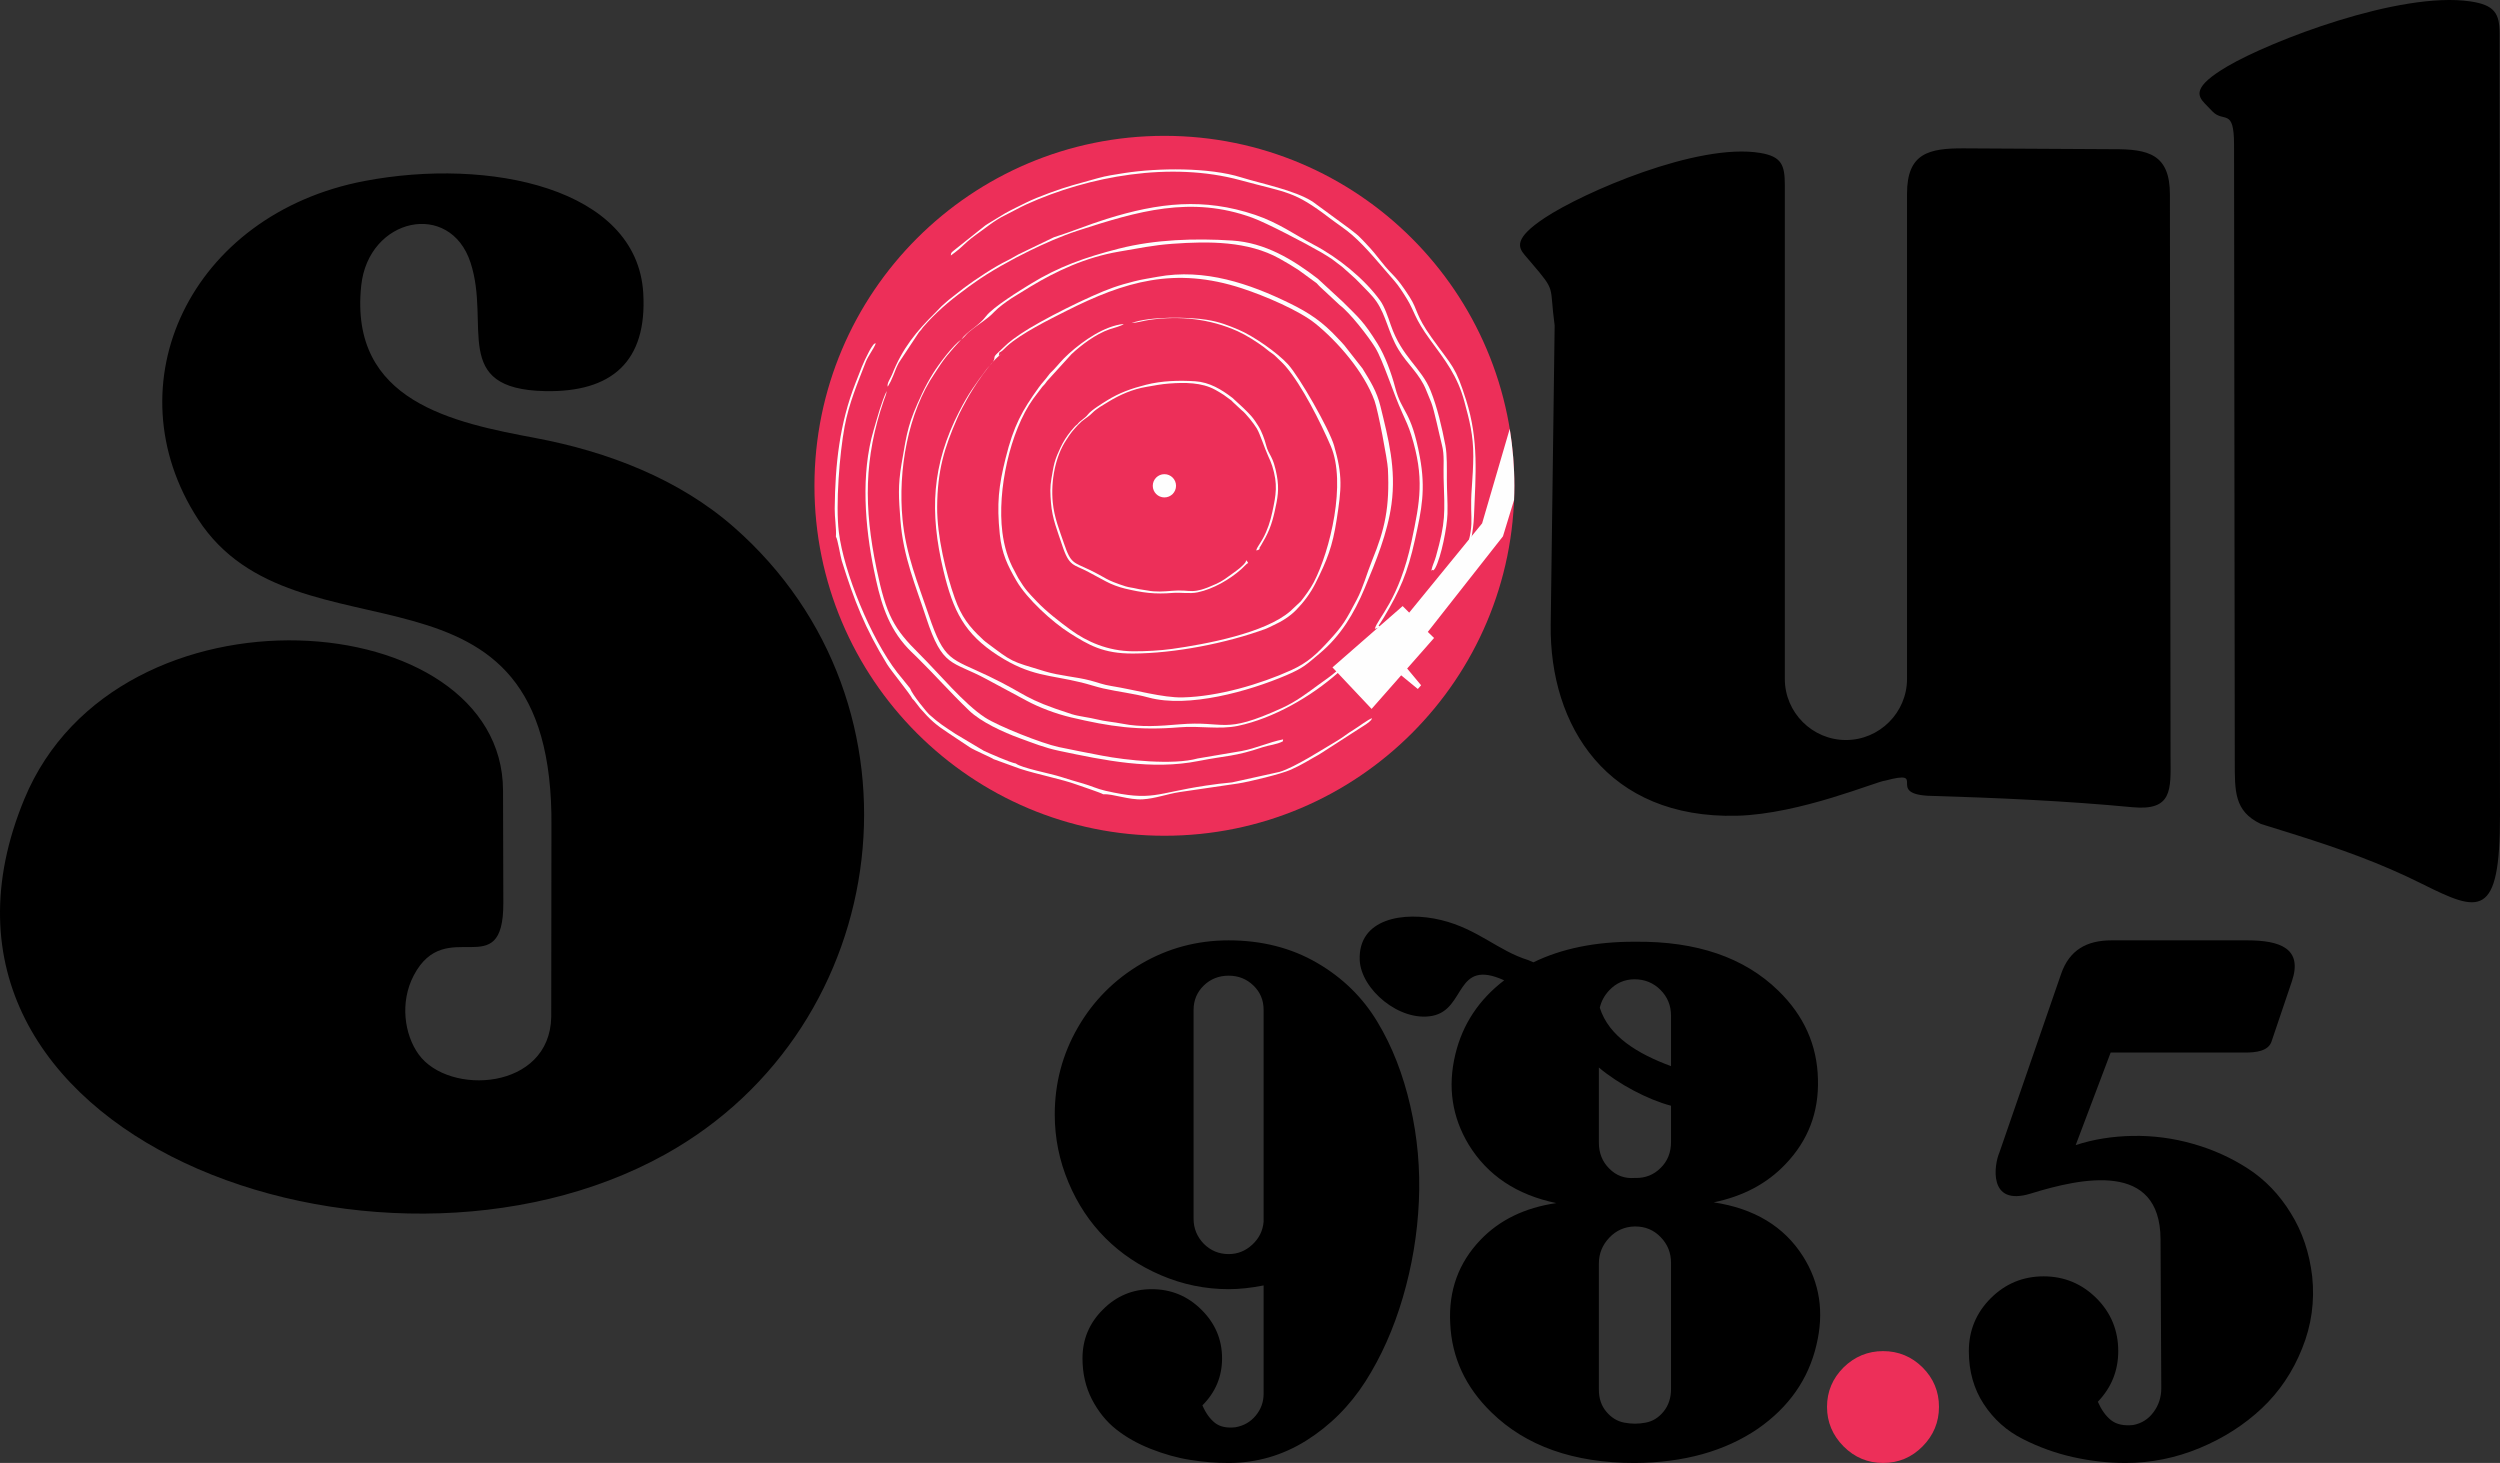
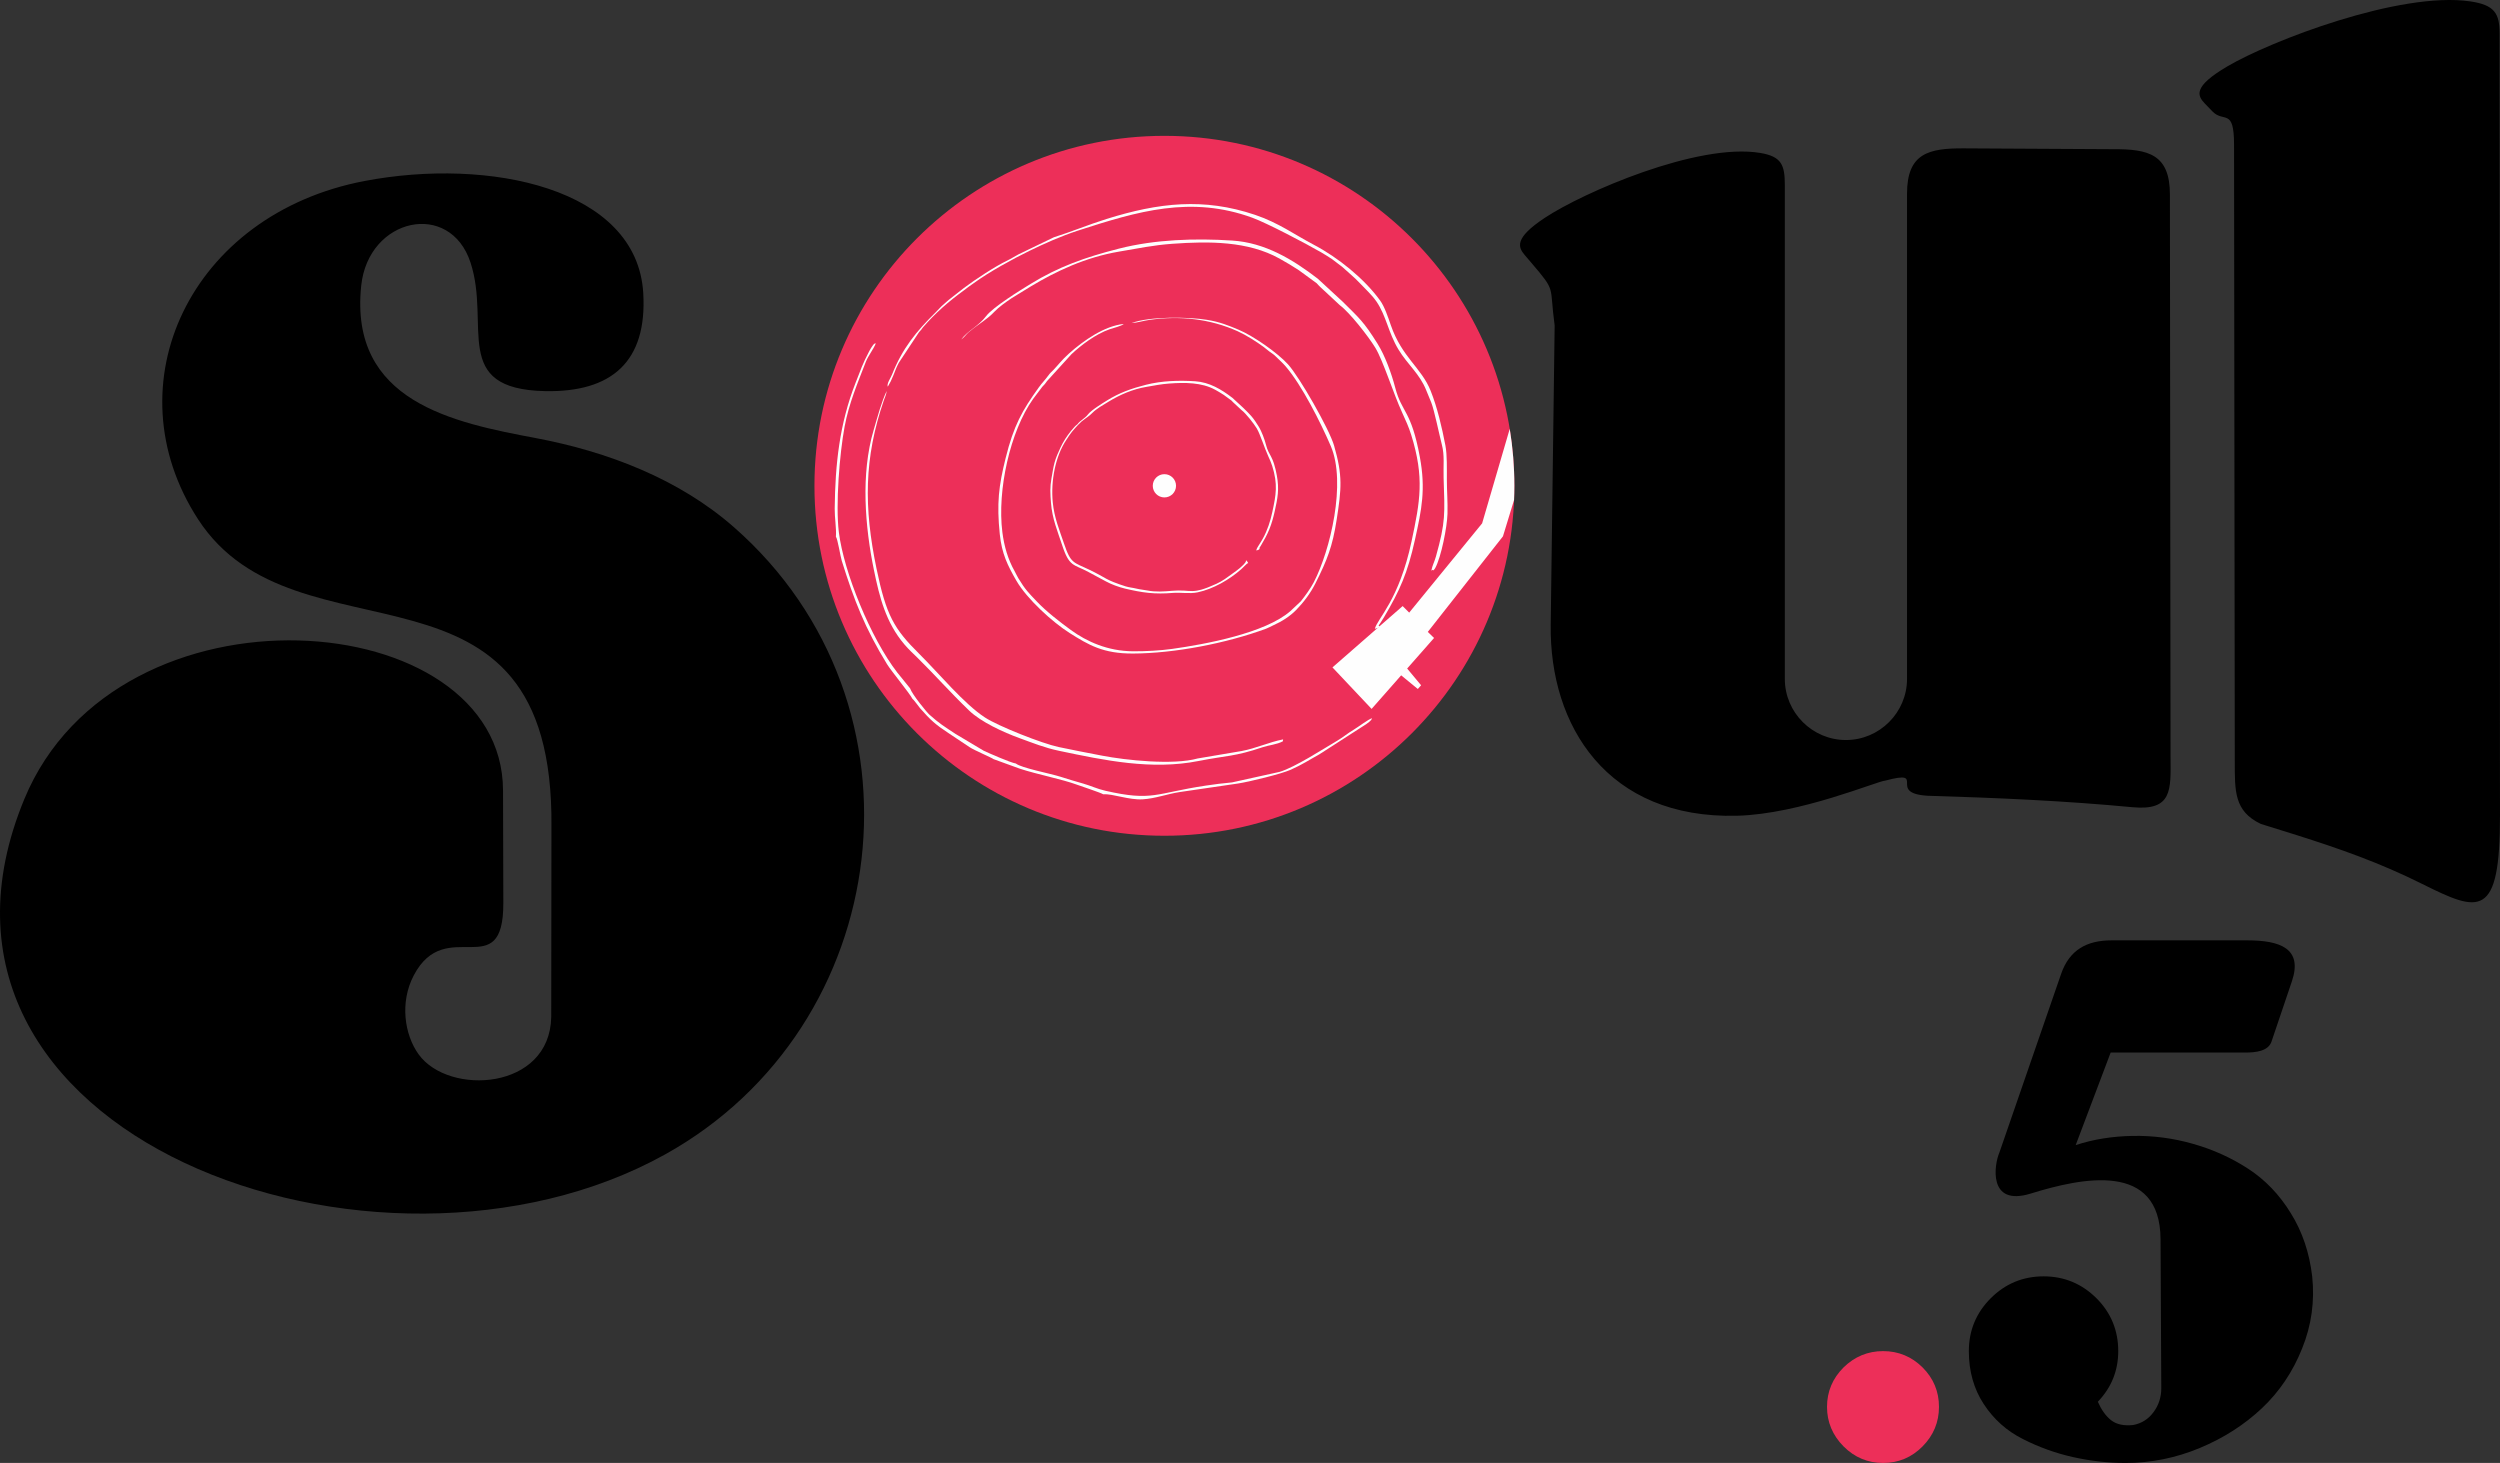
<svg xmlns="http://www.w3.org/2000/svg" xml:space="preserve" width="125mm" height="73.148mm" version="1.1" style="shape-rendering:geometricPrecision; text-rendering:geometricPrecision; image-rendering:optimizeQuality; fill-rule:evenodd; clip-rule:evenodd" viewBox="0 0 13010.32 7613.38">
  <rect x="0" y="0" width="13010.32" height="7613.38" fill="#333333" stroke="none" />
  <defs>
    <style type="text/css">
   
    .fil2 {fill:#FEFEFE}
    .fil1 {fill:#FEFEFE}
    .fil0 {fill:#ED2F59}
    .fil3 {fill:black}
   
  </style>
  </defs>
  <g id="Capa_x0020_1">
    <g id="_2630777711280">
      <circle class="fil0" cx="6059.71" cy="2528.13" r="1821.21" />
-       <path class="fil1" d="M5199.75 1835.59c18.81,-9.8 23.36,-18.12 40.28,-33.51 72.97,-66.38 221.32,-139.64 308.86,-183.84 303.3,-153.16 565.14,-232.04 913.55,-117.99 124.23,40.68 299.91,116.56 382.99,183.67 114.4,92.4 252.94,249.99 307.91,401.91 18.28,50.5 67.25,307.76 69.51,353.97 9.8,200.79 -15.67,313.78 -81.44,474.84 -29.04,71.11 -46.54,141.36 -80.6,205.81 -56.39,106.72 -69.43,131.72 -143.01,211.98 -63.45,69.21 -110.28,115.45 -198.69,155.45 -160.68,72.68 -378.95,137.22 -564.9,141.48 -102.79,2.35 -247.49,-39.59 -370.85,-59.35 -44.76,-7.16 -65.94,-17.28 -108.97,-28.57 -75.28,-19.74 -158.12,-23.99 -236.79,-47.76 -183.63,-55.49 -163.31,-44.73 -308.45,-153.47 -9.74,-7.31 -11.33,-9.96 -19.36,-17.38 -64.52,-59.74 -106.98,-114.01 -140.94,-209.82 -45.94,-129.58 -92.91,-322.63 -91.78,-475.28 1.43,-190.76 37.24,-306.82 105.11,-462.32 14.99,-34.34 31.73,-63.94 48.25,-94.51 36.29,-67.2 128.15,-205.31 181.32,-238.35 -24.17,16.68 -9.5,2.22 -12.01,-6.97zm2041.73 788.34c25.13,-185.43 -16.28,-341.16 -57.3,-509.18 -19.41,-79.53 -53.68,-132.1 -93.5,-197.03l-95.15 -121.36c-12.44,-14.68 -21.84,-23.47 -33.38,-35.95 -78.03,-84.41 -147.28,-131.67 -250.26,-182.04 -207.8,-101.63 -443.1,-183.21 -688.46,-137.87 -46.22,8.55 -77.78,12.71 -120.41,23.47 -39.61,10.01 -72.69,19.32 -110,32.39 -122.48,42.89 -377.43,170.82 -480.18,240.23 -68.43,46.23 -71.19,53.99 -120.85,100.2 -27.73,25.79 -8.89,20.4 -23.82,44.85 -7.37,12.07 -23.28,25.78 -34,40.09 -59.49,79.48 -93.56,125.26 -141.33,217.94 -143.8,278.95 -156.11,524.13 -82.86,830.37 50.21,209.92 109.59,328.58 282.73,440.41 170.57,110.18 267.33,100.2 435.55,141.3 38.06,9.3 75.77,22.35 111.99,30.6 81.49,18.58 156.35,25.68 237.7,47.75 206.57,56.05 520.42,-32.37 716.34,-116.08 91.55,-39.12 105.75,-57.13 172.66,-112.78 109.27,-90.86 179.65,-207.31 235.26,-340.48 58.25,-139.5 118.96,-286.74 139.28,-436.83z" />
      <path class="fil1" d="M5299.3 3008.83c-7.32,-12.03 -12.03,-23.83 -19.04,-36.2 -34.75,-61.33 -54.64,-130.38 -63.79,-202.7 -27.71,-218.93 40.57,-526.44 159.93,-693.72l47.56 -63.01c14.19,-15.84 13.99,-13.6 25.07,-30.16l127.06 -139.82c49.98,-46.7 123.92,-103.51 198,-129.6 15.13,-5.34 63.56,-17.01 74.16,-27.73 -100.06,9.74 -209.65,86.22 -284.92,153.76 -38.71,34.74 -57.56,61.2 -80.94,85.34 -12.96,13.37 -15.73,14.11 -26.26,28.53 -17.4,23.8 -33.67,39.78 -49.38,61.55 -88.05,122.05 -131.5,200.45 -173.43,369.41 -35.97,144.91 -46.75,234.36 -30.29,395.65 10.34,101.17 40.54,162.58 86.89,242.74 54.03,93.47 187.47,215.2 276.83,271.51 99.69,62.82 174.57,107.31 329.41,106.69 216.87,-0.85 486.56,-53.24 693.25,-129.45 12.57,-4.63 24.38,-11.79 37.8,-17.82 42.77,-19.21 85.88,-46.12 118.54,-79.73 37.09,-38.18 72.84,-83.99 100.41,-138.99 60.8,-121.3 88.16,-189.95 109.83,-329.19 25.41,-163.26 32.27,-229.22 -13.26,-386.99 -24.58,-85.17 -179.89,-357.12 -239.92,-423.11 -53.71,-59.05 -179.11,-147.39 -257.62,-180.23 -52.48,-21.95 -96.53,-40.24 -164.04,-51.16 -96.35,-15.57 -298.46,-18.63 -392.56,16.96 29.92,-1.83 59.74,-11.67 91.43,-16.28 160.5,-23.31 317.38,-5.85 461.11,58.85 44.35,19.95 98.76,55 135.08,81.66 11.21,8.23 19.24,16.06 30.89,24.51 13.97,10.14 19.78,12.67 31.15,24.01 23.64,23.57 34.97,32.12 53.02,53.2 84.19,98.26 181.33,290.92 234.39,414.3 81.62,189.84 -2.66,543.49 -88.68,708.85 -16.48,31.66 -44.9,70.65 -67.13,98.7l-54.46 51.13c-131.26,115.12 -443.72,172.64 -615.6,196.73 -61.28,8.59 -136.24,12.79 -203.56,12.35 -131.75,-0.86 -240.54,-50.51 -323.19,-110.63 -57.18,-41.59 -128.93,-97.29 -177.89,-149.04 -44.44,-46.99 -58.74,-59.85 -95.85,-120.88z" />
      <path class="fil1" d="M7448.77 2969.42c15.04,-6.35 5.54,-4.65 11.33,-0.69l8.55 -11.56c32.17,-58.82 62.32,-215.83 64.21,-282.53 1.73,-61.2 -3.16,-118.71 -3.23,-179.8 -0.05,-52.99 1.76,-127.97 -7.45,-175.85 -18.46,-96.06 -42.17,-198.32 -77.06,-285.62 -47.72,-119.45 -149.39,-173.93 -207.07,-341.02 -14.39,-41.71 -32.39,-96.32 -55.91,-128.72 -82.91,-114.23 -219.65,-224.31 -345.34,-290.08 -98.69,-51.62 -181.84,-113.89 -305.41,-155.52 -266.49,-89.8 -500.48,-63.68 -772.84,21.48 -93.17,29.13 -187.37,68.25 -273.93,95.17l-183.97 88.83c-20.99,11.15 -39.74,23.31 -59.1,32.55 -61.91,29.53 -166.85,98.44 -225.79,143.01l-51.74 40.46c-10.54,7.98 -17.33,13.52 -25.9,20.39 -9.53,7.64 -16.12,14.49 -24.5,21.49 -19.38,16.22 -25.9,25.72 -44.12,43.68 -101.48,100 -173.06,187.04 -227.57,324.81 -7.54,19.07 -28.12,45.91 -21.83,62.42l15.1 -27.28c4.75,-10.4 9.58,-20.8 14.13,-32.18 9.92,-24.74 16.06,-42.57 27.71,-64.26l106.34 -160.99c4.32,-4.92 5.26,-4.86 10.96,-12.04 5.32,-6.68 3.77,-6.32 9.84,-13.34 63,-72.91 134.04,-134.58 213.13,-191.9 9.96,-7.21 13.84,-11.04 23.49,-17.96 9.7,-6.97 16.23,-11.19 27.09,-19.13 77.42,-56.58 201.98,-125.45 288.63,-167.48 76.38,-37.05 165.74,-77.45 253.6,-105.86 311.32,-100.71 587.18,-183.25 906.41,-67.19 76.89,27.96 280.6,135.16 358.86,180.36 20.92,12.07 38.24,23.46 56.86,35.54l52.15 39.6c32.26,30.11 63.08,53.7 93.39,86.36 27.09,29.17 60.37,58.31 85.26,94.35 51,73.84 61.61,162.04 114.44,249.6 47.86,79.31 110.96,126.38 145.3,213.73 8.5,21.66 17.1,41.15 25.54,62.27 15.85,39.7 42.22,169.76 55.4,220.05 14.61,55.75 6.95,111.46 8.91,171.13 6.21,189.85 11.16,228.46 -40.04,410.91 -7.92,28.21 -17.61,43.01 -23.85,72.8z" />
      <path class="fil1" d="M5002.62 1766.67c19.56,-14.71 22.75,-24.71 39.38,-38.42 58.42,-48.14 95.35,-65.75 133.35,-106.37 21.92,-23.44 60.45,-50.59 90.3,-70.72l99.89 -61.25c130.58,-78.62 284.13,-151.21 458.86,-180.67 97,-16.36 177.35,-33.43 276.53,-40.55 190.12,-13.65 393.46,-14.53 557.64,76.91 34.41,19.15 69.25,39.76 100.72,60.59l93.1 68.01c7.53,7.53 10.8,12.68 18.04,18.93l102.63 95.47c51.92,38.68 148.63,162.64 184.24,221.15 40.96,67.32 93.78,238.12 140.37,339 16.98,36.76 33.3,72.39 46.36,114.25 69.6,223.07 46.26,345.57 1.94,553.83 -65.38,307.16 -176.78,400.31 -191.23,455.57 14.36,-4.22 12.6,-0.83 26.8,-12.91 -12.38,-4.8 -8.97,3.17 19.62,-45.05 84.5,-142.5 123.88,-231.52 162.4,-405.1 35.6,-160.37 56.43,-262.88 25.75,-429.9 -45.34,-246.78 -93.84,-229.64 -128.17,-361.13 -19.9,-76.21 -53.31,-167.17 -92.17,-229.4 -72,-115.33 -94.39,-132.32 -181.71,-219.15l-129.27 -119.28c-130.13,-100.3 -274.36,-187.67 -445.79,-198.63 -192.97,-12.34 -400.17,-6.08 -588.77,41.98 -179.19,45.65 -316.81,95.65 -460.3,183.89 -48.37,29.74 -195.23,119.33 -232.37,168.79 -38.09,50.73 -97.4,76.33 -128.13,120.15z" />
      <path class="fil1" d="M4350.13 2793.35c8.96,9.5 23.08,101.36 30.54,125.16 65.12,207.7 120.11,349.59 235.79,538.26 20.89,34.07 119.81,154.5 132.49,180.65 6.52,3.48 31.48,39.29 39.47,48.44 53.4,61.13 81.63,86.11 147.3,128.98 39.34,25.68 72.67,48.33 110.72,73.84 23.53,15.78 117.65,55.67 123.95,61.93l137.77 50.01c86.38,28.55 220.19,54.93 294.91,82.47 17.57,6.47 132.02,44.59 137.6,50.22 50.91,-3.26 134.1,30.89 206.52,26.4 67.31,-4.17 126.24,-27.87 193.32,-37.92l301.87 -44.25c60.77,-9.3 224.58,-49.65 273.52,-71.18 61.19,-26.92 98.23,-52.32 150.1,-80.71l243.9 -157.04c3.97,-2.9 12.38,-8.99 15.73,-11.92 11.63,-10.11 9.78,-8.74 15,-19.06 -19.08,4.82 -71.95,45.62 -94.35,58.84 -33.84,19.96 -55.15,39.53 -91.45,60.78 -69.03,40.44 -215.94,136 -295.61,159.68l-247.63 54.75c-46.4,4.09 -92.18,10.09 -136.42,16.67 -262.61,39.13 -275.52,83.43 -523.45,26.68 -42.43,-9.71 -75.05,-25.99 -115.07,-37.32 -38.05,-10.77 -79.32,-22.95 -117.09,-35.21 -51.4,-16.68 -205,-45.82 -232.94,-69.12 -27.97,-4.25 -142.13,-54.66 -167.05,-66.35l-146.79 -87.5c-61.12,-40.59 -83.38,-53.43 -135.41,-99.82 -15.3,-13.65 -90.63,-106.06 -101.23,-137.53l-66.31 -81.88c-138.43,-178.57 -278.97,-523.58 -304.44,-731.12 -17.48,-142.35 3.76,-408.35 30.13,-549.53 22.52,-120.56 67.31,-225.17 110.39,-336.74 12.19,-31.55 39.56,-64.84 51.96,-96.16 -8.08,2.4 -6.87,-2.77 -22.27,20.31 -4.62,6.93 -8.65,14.18 -13.53,23.53 -33.43,64.04 -42.32,91.93 -69.43,161.08 -84.21,214.71 -106.18,425.33 -108.76,655.26 -0.53,47.61 9.38,102.73 6.29,146.42z" />
-       <path class="fil1" d="M7042.75 3428.45c-3.75,-6.57 0.17,-1.68 -5.33,-9.54 -5.34,-7.66 -4.38,-5.32 -9.09,-10.37 -2.04,23.66 -55.37,69.5 -75.96,87.17 -29.24,25.08 -58.57,44.71 -89.46,67.16 -60.1,43.66 -116.76,87.88 -191.3,121.8 -313,142.47 -288.42,63.82 -535.9,85.04 -101.99,8.73 -197.64,15.84 -295.19,-3.56 -46.09,-9.17 -90.04,-11.66 -134.22,-22.95 -36.26,-9.25 -93.59,-15.43 -128.68,-26.65 -256.12,-81.93 -228.19,-100 -433.22,-198.18 -198.34,-94.98 -229.08,-74.07 -311.86,-319.45 -55.68,-165.06 -117.89,-311.77 -135.69,-496.71 -24.41,-253.69 28.1,-554.47 167.71,-759.75 10.23,-15.05 19.17,-29.17 31.16,-47.31 37.99,-57.51 104.92,-125.25 106.9,-128.48 -42.07,28.42 -115.97,126.57 -146.79,176.16 -20.29,32.65 -39.74,67.75 -56.88,104.34 -72.31,154.41 -77.7,192.43 -107.28,367.45 -19.34,114.43 -14.5,176.45 -5.76,292.13 14.5,191.8 79.01,339.51 133.42,506.05 86.52,264.78 133.23,223.5 314.35,321.36 69.1,37.34 140.94,75.68 209.55,112.64 63.73,34.33 149.7,67.38 230.96,86.59 202.9,47.97 349.8,69.28 565.65,51.42 103.12,-8.53 206.54,12.85 302.03,-7.24 186.76,-39.3 383.16,-153.95 520.73,-275.9 22.91,-20.31 67.17,-69.63 80.14,-73.21z" />
      <path class="fil1" d="M6675.97 3857.96l1.55 -10.13c-75.7,14.82 -139.11,46.1 -216,60.58l-228.39 38.68c-128.66,35.91 -376.32,8.78 -496.56,-14.35 -76.96,-14.8 -151.56,-29.05 -227.23,-45.1 -87.18,-18.5 -313.52,-108.47 -382.5,-153.19 -110.33,-71.5 -240.53,-230.22 -342.12,-330.83 -132.61,-131.33 -172.58,-200.56 -223.34,-445.15 -65.98,-317.96 -65.24,-573.7 38.23,-875.25 5.87,-17.09 12.63,-29.3 14.74,-48.45 -27.86,58.83 -46.31,130.83 -67.66,202.92 -68.02,229.62 -45.03,503.53 1.61,730.26 28.77,139.9 61.73,271.82 158,385.3 23.05,27.18 44.93,46.7 68.35,69.76 94.73,93.27 163.96,173.67 268.8,274.76 62.14,59.9 178.33,113.06 262.76,143.7 69.55,25.23 129.59,49.86 205.68,65.89 235.66,49.66 481.18,101.22 725.07,52.99 147.04,-29.08 186.4,-21.84 334.43,-71.88 31.31,-10.59 74.28,-14.1 104.59,-30.51z" />
-       <path class="fil1" d="M7596.51 2972.28c4.94,-0.91 8.65,-0.71 12.77,-2.73 17.56,-8.64 4.01,0.74 13.02,-10.44 -5.78,-2.2 -11.21,3.93 0.14,-27.04 26.07,-71.14 45.33,-169.71 48.3,-243.8 8.76,-218.6 25.73,-396.04 -40.62,-605.58 -56.2,-177.47 -68.76,-170.91 -178.19,-323.56 -88.48,-123.42 -70.5,-142.63 -116.8,-214.83 -76.16,-118.71 -81.93,-100.3 -147.65,-184.04 -23.7,-30.2 -46.51,-58.86 -76.15,-89.66 -12.77,-13.29 -24.7,-27.1 -40.83,-42.07 -16.13,-14.97 -28.99,-22.9 -45.8,-37.15l-193.74 -142.08c-94.77,-60.47 -266.4,-93.24 -372.33,-126.49 -165.88,-52.06 -430.91,-49.7 -606.9,-22.35 -47.18,7.34 -96.03,14.52 -139.35,26.97l-131.03 36.66c-61.37,17.27 -181.54,60.4 -241.01,90.12 -36.65,18.32 -75.83,36.72 -109.96,55.97l-77.39 47.05c-10.43,6.83 -15.61,8.92 -25.53,16.12l-161.58 128.67c-13.46,11.71 -17.23,11.85 -17.71,27.65 9.41,-6.69 34.62,-25.58 43.77,-33.88 30.36,-27.5 51.73,-49.26 89.83,-75.84 45.88,-32.03 92.98,-72.82 148.79,-99.85 35.02,-16.97 76.35,-40.75 109.83,-55.97 327.48,-148.79 754.1,-224.83 1114.17,-126.48 246.76,67.39 278.19,54.53 465.28,197.36 38.21,29.17 82.16,57.47 115.82,86.86 79.08,69.06 145.84,154.99 218.79,237.35 23.25,26.25 47.15,63.32 68.11,97.54 38.58,63 37.95,99.67 120.33,211.94 78.9,107.54 141.96,187.4 177.68,320.13 26.15,97.15 47.23,173.85 46.61,286.32 -0.29,50.49 -3.71,110.31 -7.41,158.62 -16.01,208.66 30.33,159.75 -63.25,438.51z" />
      <g>
        <circle class="fil1" cx="6059.71" cy="2528.13" r="60.53" />
      </g>
      <path class="fil2" d="M5610.5 2210.93c-0.46,0.57 -1.11,1.24 -1.53,1.7 -1.24,1.34 -2.49,2.67 -3.73,4.02 -4.05,4.35 -8.05,8.74 -11.99,13.19 -10.1,11.4 -20.4,23.67 -28.8,36.38 -4.52,6.84 -8.91,13.75 -13.51,20.53 -31.39,46.15 -51.31,101.44 -62.62,155.84 -11.58,55.82 -15.09,114.98 -9.64,171.7 3.64,37.84 11.98,74.07 23.14,110.35 10.79,35.1 23.78,69.49 35.52,104.28 3.92,11.63 8.01,23.24 12.53,34.66 3.45,8.7 7.17,17.37 11.48,25.69 6.31,12.18 13.69,23.2 24.1,32.27 9.9,8.63 21.68,14.78 33.48,20.39 7.69,3.65 15.49,7.11 23.26,10.61 9.72,4.38 19.42,8.82 29.04,13.42 17.38,8.33 34.46,17.07 51.3,26.43 11.45,6.36 22.75,13.01 34.31,19.17 12.49,6.67 25.14,12.49 38.27,17.78 20.75,8.36 42.16,15.53 63.47,22.35 8.7,2.78 18.37,4.42 27.37,6.02 9.37,1.65 19.03,3.14 28.23,5.49 19.02,4.86 38.77,6.09 58.02,9.91 42.27,8.41 84.62,5.16 127.21,1.51 21.08,-1.8 41.63,-2.18 62.74,-0.96 14.24,0.82 28.57,2.4 42.83,2.23 16.5,-0.2 31.87,-3.01 47.72,-7.53 11.4,-3.25 22.63,-7.22 33.68,-11.5 14.99,-5.81 29.76,-12.22 44.38,-18.87 15.25,-6.94 29.54,-15.31 43.44,-24.62 13.29,-8.9 26.07,-18.51 39.01,-27.9 13.04,-9.48 26.34,-18.46 38.6,-28.99 7.35,-6.3 31.31,-26.84 32.12,-36.21l0.44 -5.11 3.49 3.75c0.59,0.63 1.2,1.16 1.8,1.75 0.87,0.86 1.64,1.99 2.34,2.99 0.54,0.79 1.47,2 1.75,2.92 0.16,0.53 0.39,0.9 0.67,1.39l1.45 2.54 -2.82 0.78c-2.88,0.79 -12.4,10.24 -14.75,12.56 -3.4,3.35 -6.75,6.74 -10.14,10.12 -2.9,2.88 -5.85,5.82 -8.92,8.53 -61.04,54.11 -146.25,103.11 -226.57,120.02 -21.21,4.47 -43.16,4.25 -64.72,3.5 -22.11,-0.77 -44.29,-2.14 -66.37,-0.32 -41.91,3.48 -83.15,3.83 -125.02,-0.44 -40.78,-4.16 -80.82,-12.46 -120.67,-21.88 -18.01,-4.26 -35.85,-9.85 -53.14,-16.38 -16.16,-6.1 -32.23,-13.14 -47.45,-21.34 -30.24,-16.28 -60.54,-32.45 -90.76,-48.78 -8.76,-4.74 -17.67,-9.17 -26.71,-13.39 -7.38,-3.43 -14.82,-6.7 -22.24,-10.04 -12.07,-5.43 -24.27,-11.1 -34.79,-19.26 -11.71,-9.09 -20.11,-20.35 -27.26,-33.23 -4.86,-8.75 -9.01,-17.96 -12.77,-27.24 -4.98,-12.24 -9.35,-24.77 -13.45,-37.32 -11.53,-35.26 -24.65,-70.02 -35.4,-105.53 -5.46,-18.05 -10.29,-36.26 -14.09,-54.74 -4.04,-19.64 -6.89,-39.45 -8.41,-59.44 -1.59,-21.13 -3.37,-42.44 -3.32,-63.65 0.06,-21.48 2.27,-42.25 5.85,-63.43 2.67,-15.83 5.28,-31.71 8.26,-47.48 2.27,-11.99 4.81,-23.91 8.08,-35.67 7.37,-26.55 18.64,-51.69 30.3,-76.58 7.32,-15.61 15.66,-30.78 24.77,-45.42 4.1,-6.61 8.56,-13.06 13.08,-19.38 5.46,-7.62 11.15,-15.12 17.03,-22.43 5.73,-7.12 11.69,-14.14 18,-20.76 4.7,-4.92 10.13,-10.29 15.77,-14.18 7.05,-9.89 17.27,-17.64 26.78,-25.04 10.35,-8.05 20.58,-16.14 28.52,-26.71 2.44,-3.25 5.39,-6.27 8.34,-9.06 3.72,-3.51 7.64,-6.82 11.63,-10 9.34,-7.48 19.18,-14.48 29.07,-21.21 17.1,-11.66 34.62,-22.58 52.24,-33.41 30.11,-18.52 61.34,-34.05 94.25,-46.92 34.43,-13.47 69.94,-23.88 105.75,-32.99 82.16,-20.93 171.4,-23.64 255.71,-18.25 74.22,4.75 136.87,42.23 194.31,86.5l0.08 0.06 56.09 51.75 0.03 0.03c7.94,7.91 15.98,15.74 23.88,23.68 6.21,6.26 12.31,12.6 18.08,19.28 14,16.21 25.75,34.23 37.06,52.36 9.28,14.87 16.84,31.48 23.23,47.78 6.66,17 12.35,34.54 16.97,52.21 3,11.51 6.82,22.3 12.02,33.01 4.29,8.82 9.28,17.28 13.76,26 5.96,11.61 10.77,23.32 14.82,35.74 6.55,20.07 11.14,41.07 14.95,61.81 3.04,16.58 5.2,33.3 6.06,50.14 0.76,14.92 0.46,29.77 -0.84,44.65 -2.72,31.07 -9.64,61.91 -16.38,92.31 -7.06,31.8 -15.49,62.95 -27.82,93.14 -11.82,28.95 -26.85,56.12 -42.79,82.97 -2.6,4.4 -5.33,8.72 -8.23,12.94 -0.7,1.01 -1.42,2.02 -2.12,3.05 0.26,0.07 0.51,0.16 0.73,0.24l3.56 1.38 -2.91 2.48c-1.84,1.57 -4.14,3.59 -6.44,4.47 -1.8,0.69 -4.08,1.01 -6,1.57l-3.86 1.12 1.02 -3.88c1.98,-7.57 7.7,-16.28 11.88,-22.87 7.43,-11.72 14.76,-23.22 21.47,-35.4 23.95,-43.42 39.16,-90.57 49.45,-138.95 4.37,-20.53 8.75,-41.12 12.19,-61.84 3.04,-18.32 5.26,-36.72 5.85,-55.29 0.59,-18.93 -0.55,-37.65 -3.35,-56.37 -3.31,-22.12 -8.82,-43.88 -15.47,-65.22 -5.33,-17.08 -12.49,-33 -19.97,-49.2 -5.65,-12.24 -10.69,-24.84 -15.57,-37.41 -5.37,-13.83 -10.54,-27.74 -15.8,-41.61 -4.92,-12.98 -9.9,-25.99 -15.31,-38.78 -4.07,-9.62 -8.57,-19.87 -13.99,-28.8 -4.82,-7.92 -10.25,-15.65 -15.71,-23.15 -6.86,-9.42 -14.01,-18.67 -21.37,-27.71 -7.25,-8.92 -14.77,-17.71 -22.65,-26.08 -5.91,-6.28 -12.57,-13.05 -19.49,-18.2l-0.09 -0.07 -44.52 -41.4c-2.88,-2.51 -5.1,-5.46 -7.77,-8.17l-40.13 -29.32c-14.07,-9.3 -28.69,-17.91 -43.43,-26.11 -71.58,-39.86 -160.7,-38.74 -240.24,-33.03 -20.17,1.45 -40.09,4.04 -60.05,7.25 -19.87,3.21 -39.66,6.93 -59.51,10.28 -70.91,11.95 -136.89,40.52 -197.92,77.95l-43.22 26.5c-7,4.73 -13.97,9.55 -20.7,14.68 -6.19,4.7 -12.67,9.91 -17.99,15.59 -7.93,8.48 -16.53,15.29 -25.87,22.1 -4.92,3.59 -9.9,7.11 -14.8,10.73 -5.88,4.34 -11.65,8.81 -17.29,13.45 -2.99,2.46 -5.26,5.03 -7.8,7.9 -2.86,3.26 -5.62,5.96 -9.07,8.6z" />
    </g>
    <path class="fil3" d="M11626.3 752.59c-0.26,-194.11 -53.37,-111.26 -112.99,-173.3 -13.09,-13.61 -26.47,-27.14 -39.41,-40.85 -38.42,-40.69 -63.16,-86.74 117.32,-192.92 224.68,-132.24 898.05,-392.32 1265.34,-338.22 125.8,18.54 151.65,63.14 151.65,167.23l0.01 265.91 1.79 3575.98 0.29 225.47c0.73,543.86 -107.33,506.7 -403.82,358.7 -223.86,-111.75 -431.42,-183.98 -655.26,-254.88 -60.46,-19.15 -122.12,-38.21 -185.6,-57.91 -140.05,-66.13 -135.13,-173.63 -135.53,-324.37l-3.8 -3210.85zm-330.5 3189.1c1.13,168.32 10.48,279.06 -198.36,259.15 -348.86,-33.25 -706.51,-48.95 -1066.66,-59.67 -214.43,-13.39 3.85,-138.38 -219.05,-78.9 -40.08,1.73 -443.42,174.6 -772.25,182.96 -674.58,17.14 -976.31,-467.67 -969.39,-993.52l20.5 -1558.33c-29.13,-212.92 10.67,-171 -121.01,-325.55 -11.59,-13.61 -23.46,-27.16 -34.93,-40.84 -34.07,-40.7 -56,-86.75 104.01,-192.93 199.18,-132.24 796.13,-392.33 1121.72,-338.22 111.52,18.54 128.09,63.13 128.09,167.22l0 2570.14c0,174.88 143.08,317.97 317.96,317.97 174.89,0 317.98,-143.09 317.98,-317.97l0 -2525.13c0,-210.73 112.73,-237.06 296.42,-236.04l775.09 4.35c183.89,-1.03 296.61,25.3 296.61,236.02l3.26 2929.3zm-8426.04 361.85l-1.07 989.1c-7.25,381.73 -533.2,410.93 -689.7,194.87 -74.68,-103.12 -98.8,-271.7 -26.02,-410.86 167.84,-320.96 467.64,52.42 466.46,-377.76l-1.61 -585.59c-2.67,-967.55 -2005.46,-1128.11 -2490.99,44.71 -726.4,1754.59 1839.82,2679.72 3333.77,1850.12 1198.58,-665.57 1409.3,-2342.15 359.23,-3264.24 -287.61,-252.55 -659.73,-393.89 -1030.55,-463.83 -429.23,-80.97 -972.8,-188.68 -909.5,-793.19 37.18,-354.99 462.28,-445.83 568.84,-120.55 106.66,325.64 -105.34,658.61 387.3,669.1 346.17,7.37 533.05,-152.42 511.65,-510.69 -32.74,-547.78 -804.36,-706.13 -1450.59,-582.79 -905.08,172.74 -1322.64,1056.89 -866.18,1760.38 513.74,791.76 1854.24,85.49 1838.98,1601.21z" />
-     <path class="fil3" d="M6576.01 5255.57c0,-50.49 -17.49,-92.57 -53.09,-126.89 -35.61,-34.31 -78.33,-51.15 -128.83,-51.15 -50.49,0 -93.87,16.84 -129.48,51.15 -34.95,34.32 -53.08,76.4 -53.08,126.89l0 1086.97c0,50.5 18.13,93.87 53.08,130.12 35.61,35.61 78.99,53.74 129.48,53.74 46.62,0 87.4,-16.18 123,-49.2 35.61,-33.01 55.03,-72.51 58.92,-119.77l0 -1101.87zm1744.72 1976.49c0,45.32 12.94,84.16 38.84,114.58 25.9,31.08 57.61,50.5 93.87,56.97 36.9,7.12 73.79,7.12 110.06,0 36.9,-6.47 67.98,-25.9 93.87,-57.62 25.9,-31.71 38.84,-71.21 38.84,-117.82l0 -655.81c0,-52.44 -17.49,-96.46 -53.74,-134.01 -36.25,-37.55 -80.28,-55.67 -132.07,-55.67l-3.88 0c-51.79,1.29 -95.82,20.71 -131.42,58.27 -36.25,38.19 -54.37,82.86 -54.37,134.65l0 656.46zm4.84 -1987.64c46.97,149.84 198.05,239.96 370.65,303.87l0 -262.29c0,-53.09 -18.13,-97.75 -55.03,-134.66 -36.26,-36.25 -81.58,-55.03 -134.66,-55.03 -51.79,0 -95.82,19.42 -131.42,56.97 -25.44,26.79 -41.95,57.1 -49.53,91.13zm370.65 509.9c-121.56,-31.83 -272.77,-112.6 -375.49,-198.71l0 390.74c0,54.38 18.12,99.7 54.37,135.31 35.61,36.25 79.63,52.44 131.42,48.55l3.88 0c51.79,1.29 95.82,-16.18 132.07,-52.45 36.25,-35.61 53.74,-80.92 53.74,-135.3l0 -188.14zm-716.25 -746.41c-12.35,-5.42 -24.91,-10.97 -27.61,-11.8 -153.54,-47.02 -262.58,-161.89 -451.85,-207.98 -196.59,-47.87 -433.35,-8.01 -424.35,208.16 6.35,152.69 208.04,323.03 377.83,290.28 177.37,-34.21 116.24,-302.05 373.93,-184.88 -131.62,100.78 -216.81,229.04 -254.26,385.65 -40.79,169.61 -16.83,326.29 69.91,470.01 97.76,159.26 249.25,260.9 455.77,303.63 -164.44,23.95 -295.85,88.04 -394.91,191.63 -113.94,119.12 -166.38,263.5 -157.31,434.4 7.76,176.74 78.98,331.47 214.28,462.9 179.32,175.44 427.92,263.48 745.15,263.48 255.72,-1.29 469.36,-60.86 641.56,-178.03 161.85,-112.65 263.5,-258.31 304.92,-436.34 40.79,-169.61 17.49,-323.05 -69.91,-460.94 -98.4,-155.37 -253.78,-249.25 -464.83,-280.97 153.44,-31.72 277.73,-97.75 373.55,-198.76 117.82,-123 174.14,-269.96 168.97,-442.16 -3.88,-176.74 -72.51,-330.82 -206.52,-460.95 -177.39,-172.85 -425.33,-257.66 -743.86,-254.42l-3.88 0c-202.74,-0.53 -378.5,35.05 -526.56,107.11zm-1550.28 2419.66c43.38,-7.76 78.33,-27.83 105.53,-60.85 27.19,-33.01 40.79,-70.57 40.79,-113.95l0 -563.23c-66.04,12.96 -126.24,19.42 -181.93,19.42 -123,0 -240.18,-24.59 -352.18,-72.5 -111.99,-47.91 -208.46,-112.65 -289.38,-193.57 -80.92,-80.92 -145.02,-177.39 -192.27,-290.03 -47.26,-112.65 -71.21,-229.83 -71.21,-352.83 0,-163.15 40.13,-314 120.41,-453.19 80.28,-139.18 190.34,-249.24 328.88,-330.82 139.18,-81.57 291.33,-122.36 455.76,-122.36 171.56,0 325,38.85 459,116.53 134.02,77.7 238.89,180.62 315.29,308.17 77.03,127.53 133.36,273.2 170.9,436.34 37.55,163.14 52.45,329.53 44.67,498.49 -7.76,169.61 -35.61,336 -83.52,499.14 -47.91,163.14 -112.65,308.16 -194.22,436.34 -81.57,127.53 -184.51,230.47 -308.16,308.16 -124.31,77.69 -258.96,116.53 -403.98,116.53 -67.33,0 -134.01,-5.18 -201.34,-16.18 -66.68,-10.36 -134.65,-29.78 -203.93,-56.97 -68.62,-27.19 -128.83,-60.85 -179.98,-101.64 -51.14,-40.14 -93.22,-92.58 -126.24,-156.02 -33.01,-64.09 -49.2,-135.31 -49.2,-213.64 0,-98.41 34.96,-183.22 106.17,-253.78 70.57,-71.21 155.37,-106.17 253.78,-106.17 100.35,0 186.44,34.96 258.3,106.17 71.86,70.57 108.12,155.37 108.12,253.78 0,95.16 -34.32,176.73 -102.29,244.71 17.49,40.79 39.49,70.57 65.38,91.29 25.9,20.07 61.5,27.83 106.82,22.65z" />
    <path class="fil0" d="M9594.15 7527.27c-56.97,-57.61 -86.11,-126.24 -86.11,-205.86 0,-79.63 29.13,-148.26 86.11,-205.23 57.62,-56.32 126.24,-84.81 205.88,-84.81 79.62,0 148.24,28.49 205.22,84.81 56.96,56.97 85.45,125.6 85.45,205.23 0,79.62 -28.49,148.26 -85.45,205.86 -56.97,57.62 -125.6,86.11 -205.22,86.11 -79.63,0 -148.26,-28.49 -205.88,-86.11z" />
    <path class="fil3" d="M10404.89 5998.59l321.38 -930.14c43.27,-125.23 133.83,-174.78 262.57,-174.78l705.69 0c170.02,0 290.96,41.18 232.8,213.15l-106.14 313.83c-17.01,50.31 -82.87,56.97 -137.24,56.97l-699.84 0 -181.92 481.66c91.94,-30.43 190.98,-45.96 296.51,-47.91 105.53,-1.95 210.4,11.65 314.63,41.44 104.87,29.78 200.05,73.15 287.44,130.12 87.4,56.97 161.2,133.36 220.76,230.47 60.21,96.46 97.11,206.52 111.36,328.88 13.59,128.82 -3.25,254.42 -52.45,375.49 -48.55,121.71 -118.47,225.3 -209.1,310.75 -91.29,86.11 -199.4,155.37 -323.7,207.17 -124.31,51.79 -253.14,77.69 -385.85,77.69 -92.57,0 -183.21,-10.36 -273.2,-30.43 -89.99,-20.07 -176.74,-51.14 -260.9,-93.86 -84.16,-42.08 -152.14,-102.94 -203.92,-181.93 -51.8,-78.98 -77.7,-170.91 -77.7,-275.79 0,-107.47 38.2,-199.39 113.95,-275.14 75.74,-75.74 167.67,-113.94 275.13,-113.94 107.48,0 198.76,38.2 275.15,113.94 75.74,75.75 113.29,167.68 113.29,275.14 0,100.99 -34.96,189.03 -106.17,263.48 18.13,41.44 40.78,73.8 68.62,95.82 27.84,22.01 66.03,30.42 115.24,25.25 44.66,-8.42 79.62,-31.08 106.16,-67.33 26.55,-35.61 40.14,-77.04 40.14,-124.3l-3.88 -775.58c-2.04,-406.54 -409.42,-319.69 -675.65,-237.26 -226.34,70.08 -188.86,-155.34 -163.17,-212.87z" />
    <path class="fil1" d="M7856.81 2231.95l-143.66 491.58 -379.54 464.62 -34.01 -34.09 -365.27 319.12 203.66 216.08 153.87 -174.74 86.59 71.03 17.15 -19.35 -72.58 -87.06 140.05 -159.05 -32.66 -31.5 391.18 -497.5 57.7 -188.97c0.98,-24.55 1.62,-49.19 1.62,-73.98 0,-100.87 -8.34,-199.78 -24.11,-296.18z" />
  </g>
</svg>